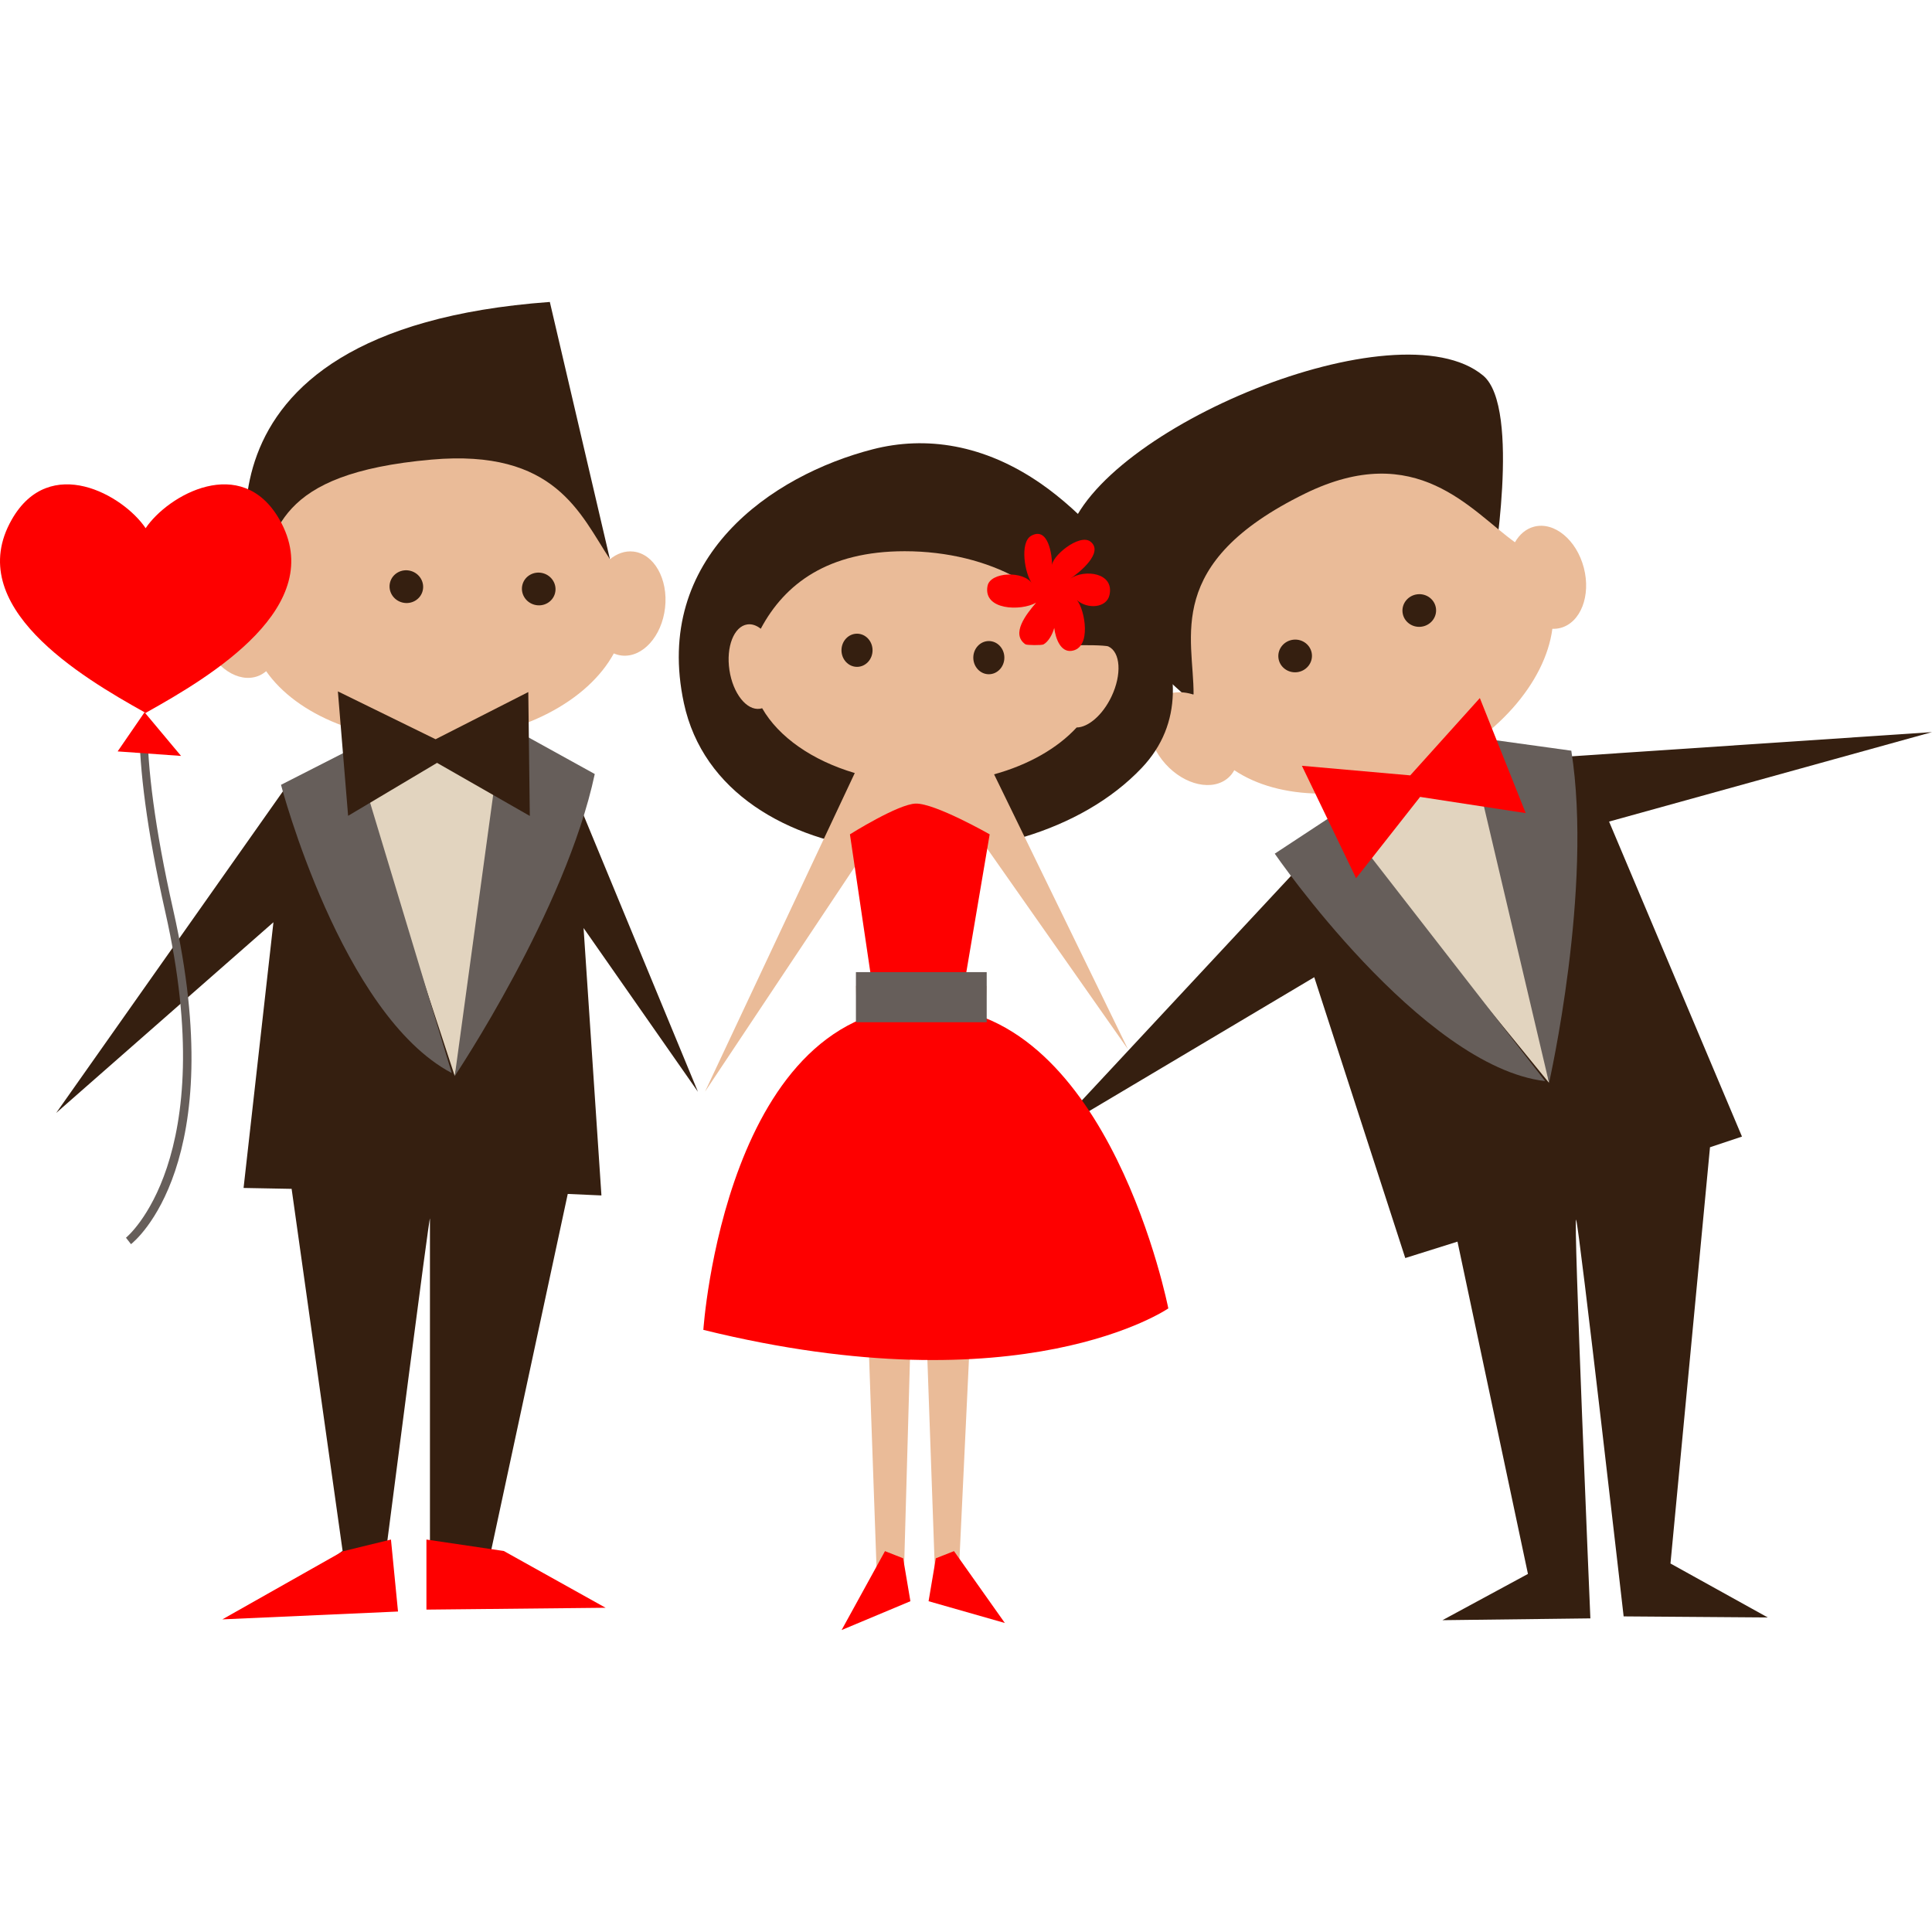
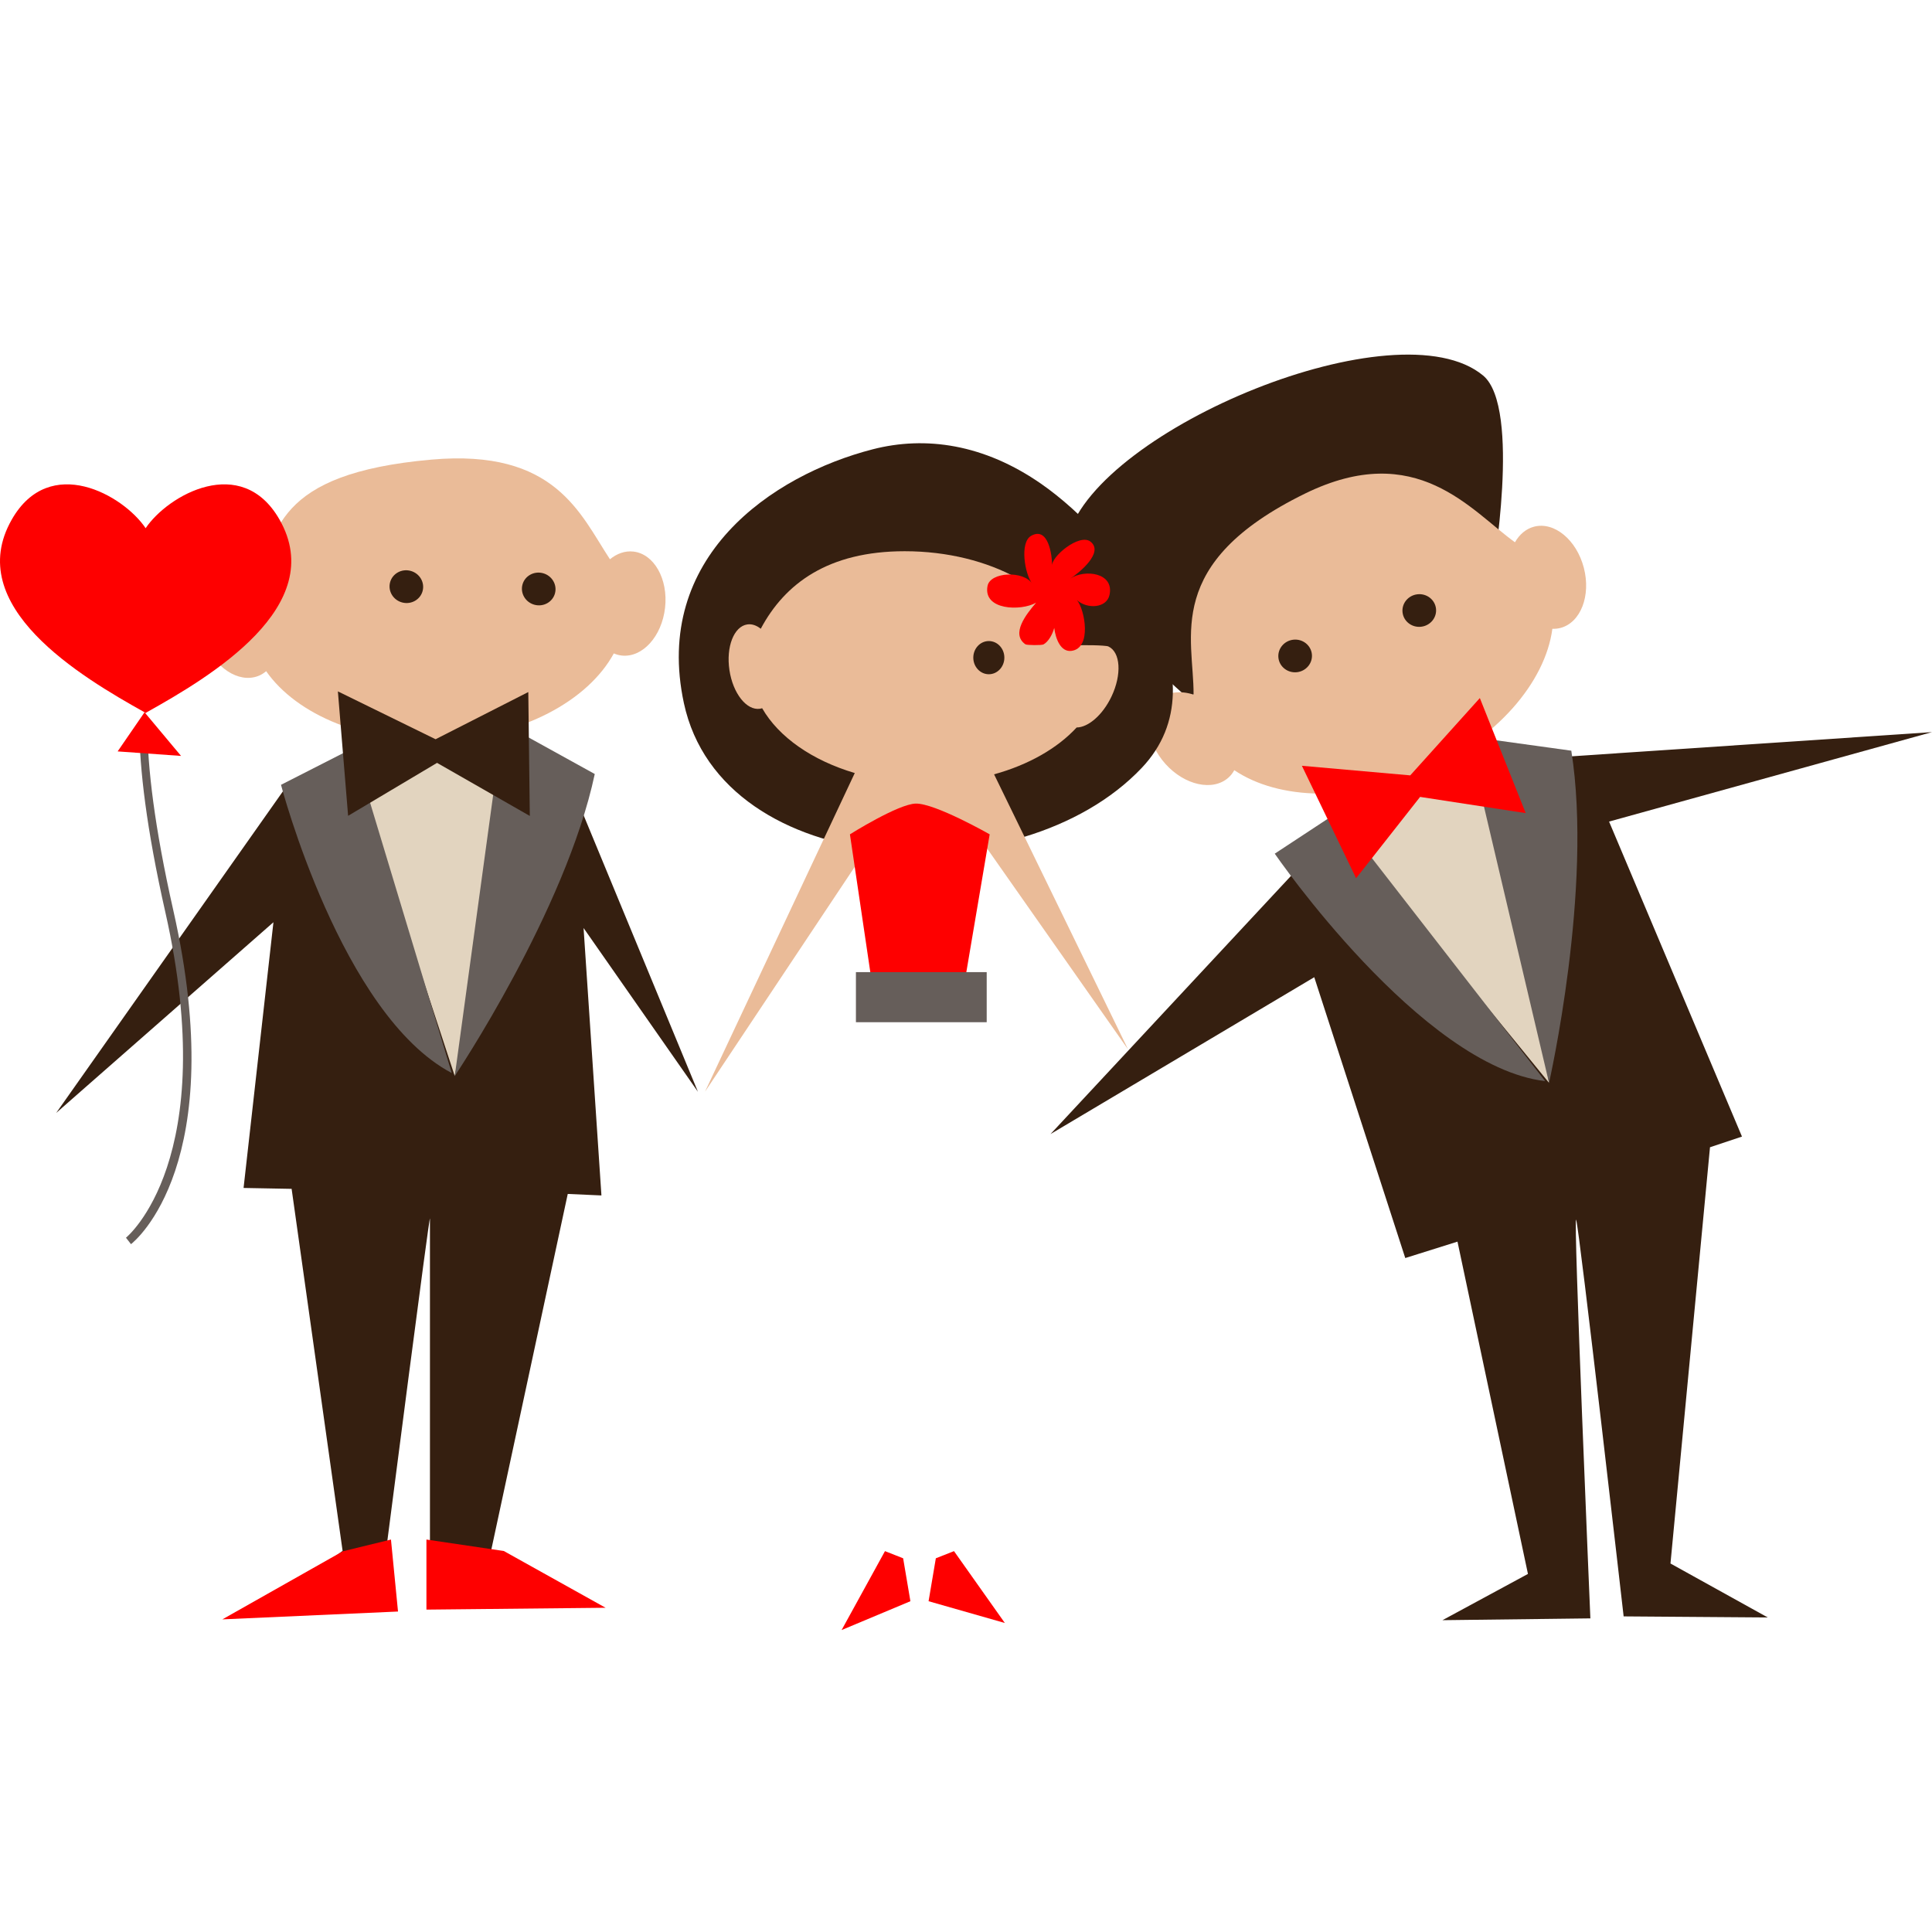
<svg xmlns="http://www.w3.org/2000/svg" version="1.1" id="Capa_1" x="0px" y="0px" viewBox="0 0 273.971 273.971" style="enable-background:new 0 0 273.971 273.971;" xml:space="preserve">
  <g>
    <g>
      <g>
        <g>
          <path style="fill:#351F10;" d="M151.513,75.87c-2.009,6.831,16.811,22.99,16.811,22.99l43.283-17.174      c0,0,4.177-23.88-1.292-28.432C198.208,43.18,155.958,60.76,151.513,75.87z" />
          <path style="fill:#351F10;" d="M247.024,161.174l-18.846-44.669l45.792-12.686l-56.987,3.824l-32.339,14.875l-35.674,38.301      l37.401-22.244l12.906,39.824l7.405-2.327l9.992,47.122l-12.123,6.559l20.975-0.256c0,0-2.458-57.67-2.015-56.517      c0.444,1.153,6.732,56.235,6.732,56.235l20.439,0.151l-13.797-7.651l5.604-59.027L247.024,161.174z" />
          <polygon style="fill:#E2D4BF;" points="188.843,115.776 219.664,153.554 211.628,106.129     " />
          <g>
            <path style="fill:#EABB98;" d="M224.598,80.514c-1.033-3.965-4.194-6.575-7.056-5.828c-1.153,0.301-2.078,1.105-2.709,2.212       c-6.254-4.477-13.924-14.669-29.78-6.901c-20.176,9.885-15.743,20.417-15.796,28.505c-1.86-0.604-3.705-0.404-4.96,0.725       c-2.202,1.975-1.77,6.05,0.967,9.097c2.737,3.051,6.741,3.919,8.944,1.942c0.339-0.302,0.606-0.659,0.822-1.05       c6.296,4.248,16.795,4.563,26.921,0.123c10.259-4.498,17.181-12.576,18.186-20.173c0.384,0.015,0.767-0.021,1.145-0.119       C224.147,88.296,225.629,84.479,224.598,80.514z" />
            <g>
              <path style="fill:#351F10;" d="M186.033,92.761c0.138,1.271-0.813,2.42-2.12,2.563c-1.311,0.142-2.487-0.775-2.626-2.047        c-0.139-1.272,0.813-2.421,2.123-2.564C184.717,90.571,185.895,91.487,186.033,92.761z" />
              <ellipse transform="matrix(0.994 -0.108 0.108 0.994 -8.175 22.248)" style="fill:#351F10;" cx="201.294" cy="86.586" rx="2.387" ry="2.316" />
            </g>
          </g>
          <path style="fill:#665E5A;" d="M189.562,115.271l-8.794,5.785c0,0,20.77,30.183,38.348,32.255L189.562,115.271z" />
          <path style="fill:#665E5A;" d="M208.091,104.414l11.573,49.141c0,0,6.265-27.542,3.158-47.101L208.091,104.414z" />
          <polygon style="fill:#FE0000;" points="199.983,109.954 184.617,108.594 192.305,124.541 201.38,113.006 216.359,115.308       209.852,98.989     " />
        </g>
      </g>
      <g>
-         <path style="fill:#351F10;" d="M36.201,83.11c0,0-13.23-36.291,41.769-40.291l8.524,36.488L36.201,83.11z" />
        <path style="fill:#351F10;" d="M85.287,169.522l-2.533-37.924l16.217,23.221L80.342,109.76l-39.4,1.289l-32.971,46.77     l30.805-27.039l-4.236,37.68l6.814,0.127l7.229,51.336l-12.309,9.127l18.667-1v-9.654c0,0,6.029-46.813,6.029-45.576     c0,1.236,0,54.93,0,54.93l21.02-0.236l-12.383-7.463l10.904-50.742L85.287,169.522z" />
        <polygon style="fill:#E2D4BF;" points="49.281,106.264 64.486,152.588 74.01,105.44    " />
        <g>
          <path style="fill:#EABB98;" d="M94.311,86.188c0.459-4.072-1.555-7.643-4.494-7.973c-1.184-0.133-2.336,0.285-3.322,1.092      c-4.231-6.424-7.731-15.689-25.317-14.131C38.797,67.159,39.154,75.581,36.201,83.11c-1.52-1.231-3.313-1.707-4.889-1.104      c-2.765,1.053-3.824,5.012-2.363,8.838c1.46,3.83,4.885,6.078,7.65,5.023c0.425-0.16,0.803-0.398,1.145-0.686      c4.352,6.227,14.038,10.289,25.083,9.779c11.19-0.516,20.55-5.57,24.216-12.299c0.353,0.15,0.723,0.254,1.111,0.299      C91.096,93.29,93.85,90.258,94.311,86.188z" />
          <g>
            <ellipse transform="matrix(0.967 0.256 -0.256 0.967 23.202 -11.975)" style="fill:#351F10;" cx="57.612" cy="83.163" rx="2.387" ry="2.318" />
            <ellipse transform="matrix(0.967 0.256 -0.256 0.967 23.908 -16.766)" style="fill:#351F10;" cx="76.38" cy="83.489" rx="2.387" ry="2.317" />
          </g>
        </g>
        <path style="fill:#665E5A;" d="M50.133,106.051l-10.285,5.242c0,0,8.551,32.627,24.213,40.871L50.133,106.051z" />
        <path style="fill:#665E5A;" d="M71.324,102.569l-6.838,50.019c0,0,15.733-23.457,19.855-42.828L71.324,102.569z" />
        <polygon style="fill:#351F10;" points="61.768,104.829 47.914,98.043 49.365,115.688 61.977,108.18 75.131,115.706      74.916,98.137    " />
        <g>
          <polygon style="fill:#FE0000;" points="48.608,219.985 31.531,229.638 56.441,228.525 55.441,218.319     " />
          <polygon style="fill:#FE0000;" points="71.437,219.94 60.471,218.319 60.471,228.254 85.878,227.992     " />
        </g>
      </g>
      <g>
        <g>
          <g>
-             <polygon style="fill:#EABB98;" points="121.376,139.806 124.466,227.064 128.072,227.064 130.132,154.01 132.708,226.557        135.799,226.557 139.92,139.806      " />
            <polygon style="fill:#FE0000;" points="129.102,227.064 119.345,231.152 125.496,219.961 128.072,220.976      " />
            <polygon style="fill:#FE0000;" points="131.678,227.064 142.495,230.152 135.284,219.961 132.708,220.976      " />
          </g>
          <path style="fill:#351F10;" d="M123.766,63.711c-14.328,3.683-31.237,15.294-26.785,36.002      c5.412,25.175,47.678,27.368,64.924,9.182c11.983-12.637-3.001-32.436-14.215-40.254      C139.539,62.958,131.235,61.791,123.766,63.711z" />
          <path style="fill:#EABB98;" d="M140.968,109.805c4.883-1.347,8.98-3.688,11.707-6.642c1.65-0.021,3.69-1.763,4.94-4.386      c1.489-3.126,1.288-6.309-0.447-7.108c-0.398-0.184-3.938-0.221-4.407-0.138c-2.188-7.609-12.307-13.364-24.469-13.364      c-10.859,0-16.999,4.592-20.41,10.993c-0.602-0.475-1.255-0.708-1.907-0.612c-1.896,0.275-3.033,3.174-2.536,6.476      c0.493,3.302,2.429,5.757,4.326,5.482c0.107-0.016,0.211-0.043,0.314-0.074c2.348,4.098,7.109,7.407,13.134,9.19l-21.244,45.195      l21.586-32.416l17.756-3.028l20.659,29.444L140.968,109.805z" />
          <path style="fill:#FE0000;" d="M124.229,143.357l-3.703-25.043c0,0,6.858-4.315,9.341-4.36c2.755-0.047,10.476,4.36,10.476,4.36      l-4.224,24.929L124.229,143.357z" />
-           <ellipse style="fill:#351F10;" cx="121.53" cy="92.213" rx="2.203" ry="2.352" />
          <ellipse style="fill:#351F10;" cx="140.223" cy="93.259" rx="2.202" ry="2.353" />
-           <path style="fill:#FE0000;" d="M99.74,188.585c0,0,3.09-46.673,32.227-45.839c25.485,0.729,33.708,42.796,33.708,42.796      S145.071,199.748,99.74,188.585z" />
          <rect x="121.376" y="137.854" style="fill:#665E5A;" width="18.545" height="7.103" />
          <path style="fill:#FE0000;" d="M151.768,82.048c1.191-0.755,4.863-3.706,2.863-5.247c-1.569-1.208-5.662,2.179-5.441,3.509      c0.028-1.721-0.574-5.665-2.958-4.332c-1.676,0.938-0.91,5.475,0.167,6.824c-1.21-1.923-5.968-1.714-6.358,0.279      c-0.676,3.472,4.748,3.607,6.888,2.384c-1.441,1.673-3.604,4.442-1.521,5.901c0.203,0.141,2.298,0.156,2.559,0.019      c0.672-0.354,1.275-1.382,1.531-2.343c0.197,1.594,0.938,3.425,2.406,3.26c2.99-0.337,1.922-5.907,0.815-7.202      c1.465,1.318,4.206,1.14,4.616-0.725C158.038,81.189,153.798,80.678,151.768,82.048z" />
        </g>
      </g>
    </g>
    <g>
      <g>
        <path style="fill:#665E5A;" d="M20.896,103.127h-1.142c0.044,5.862,0.987,14.248,3.694,26.236     c7.918,35.065-5.449,46.047-5.584,46.153l0.711,0.915c0.579-0.451,14.103-11.454,6.004-47.324     C21.869,117.115,20.945,108.833,20.896,103.127z" />
      </g>
      <g>
        <path style="fill:#FE0000;" d="M39.626,73.66c-5.376-9.387-15.815-3.46-18.974,1.242C17.494,70.2,7.055,64.273,1.679,73.66     c-7.047,12.304,9.806,22.315,18.818,27.345c0,0,0.104,0.114,0.155,0.087c0.051,0.027,0.155-0.087,0.155-0.087     C29.82,95.975,46.672,85.963,39.626,73.66z" />
        <polygon style="fill:#FE0000;" points="20.497,101.004 16.682,106.554 25.674,107.196    " />
      </g>
    </g>
  </g>
  <g>
</g>
  <g>
</g>
  <g>
</g>
  <g>
</g>
  <g>
</g>
  <g>
</g>
  <g>
</g>
  <g>
</g>
  <g>
</g>
  <g>
</g>
  <g>
</g>
  <g>
</g>
  <g>
</g>
  <g>
</g>
  <g>
</g>
</svg>